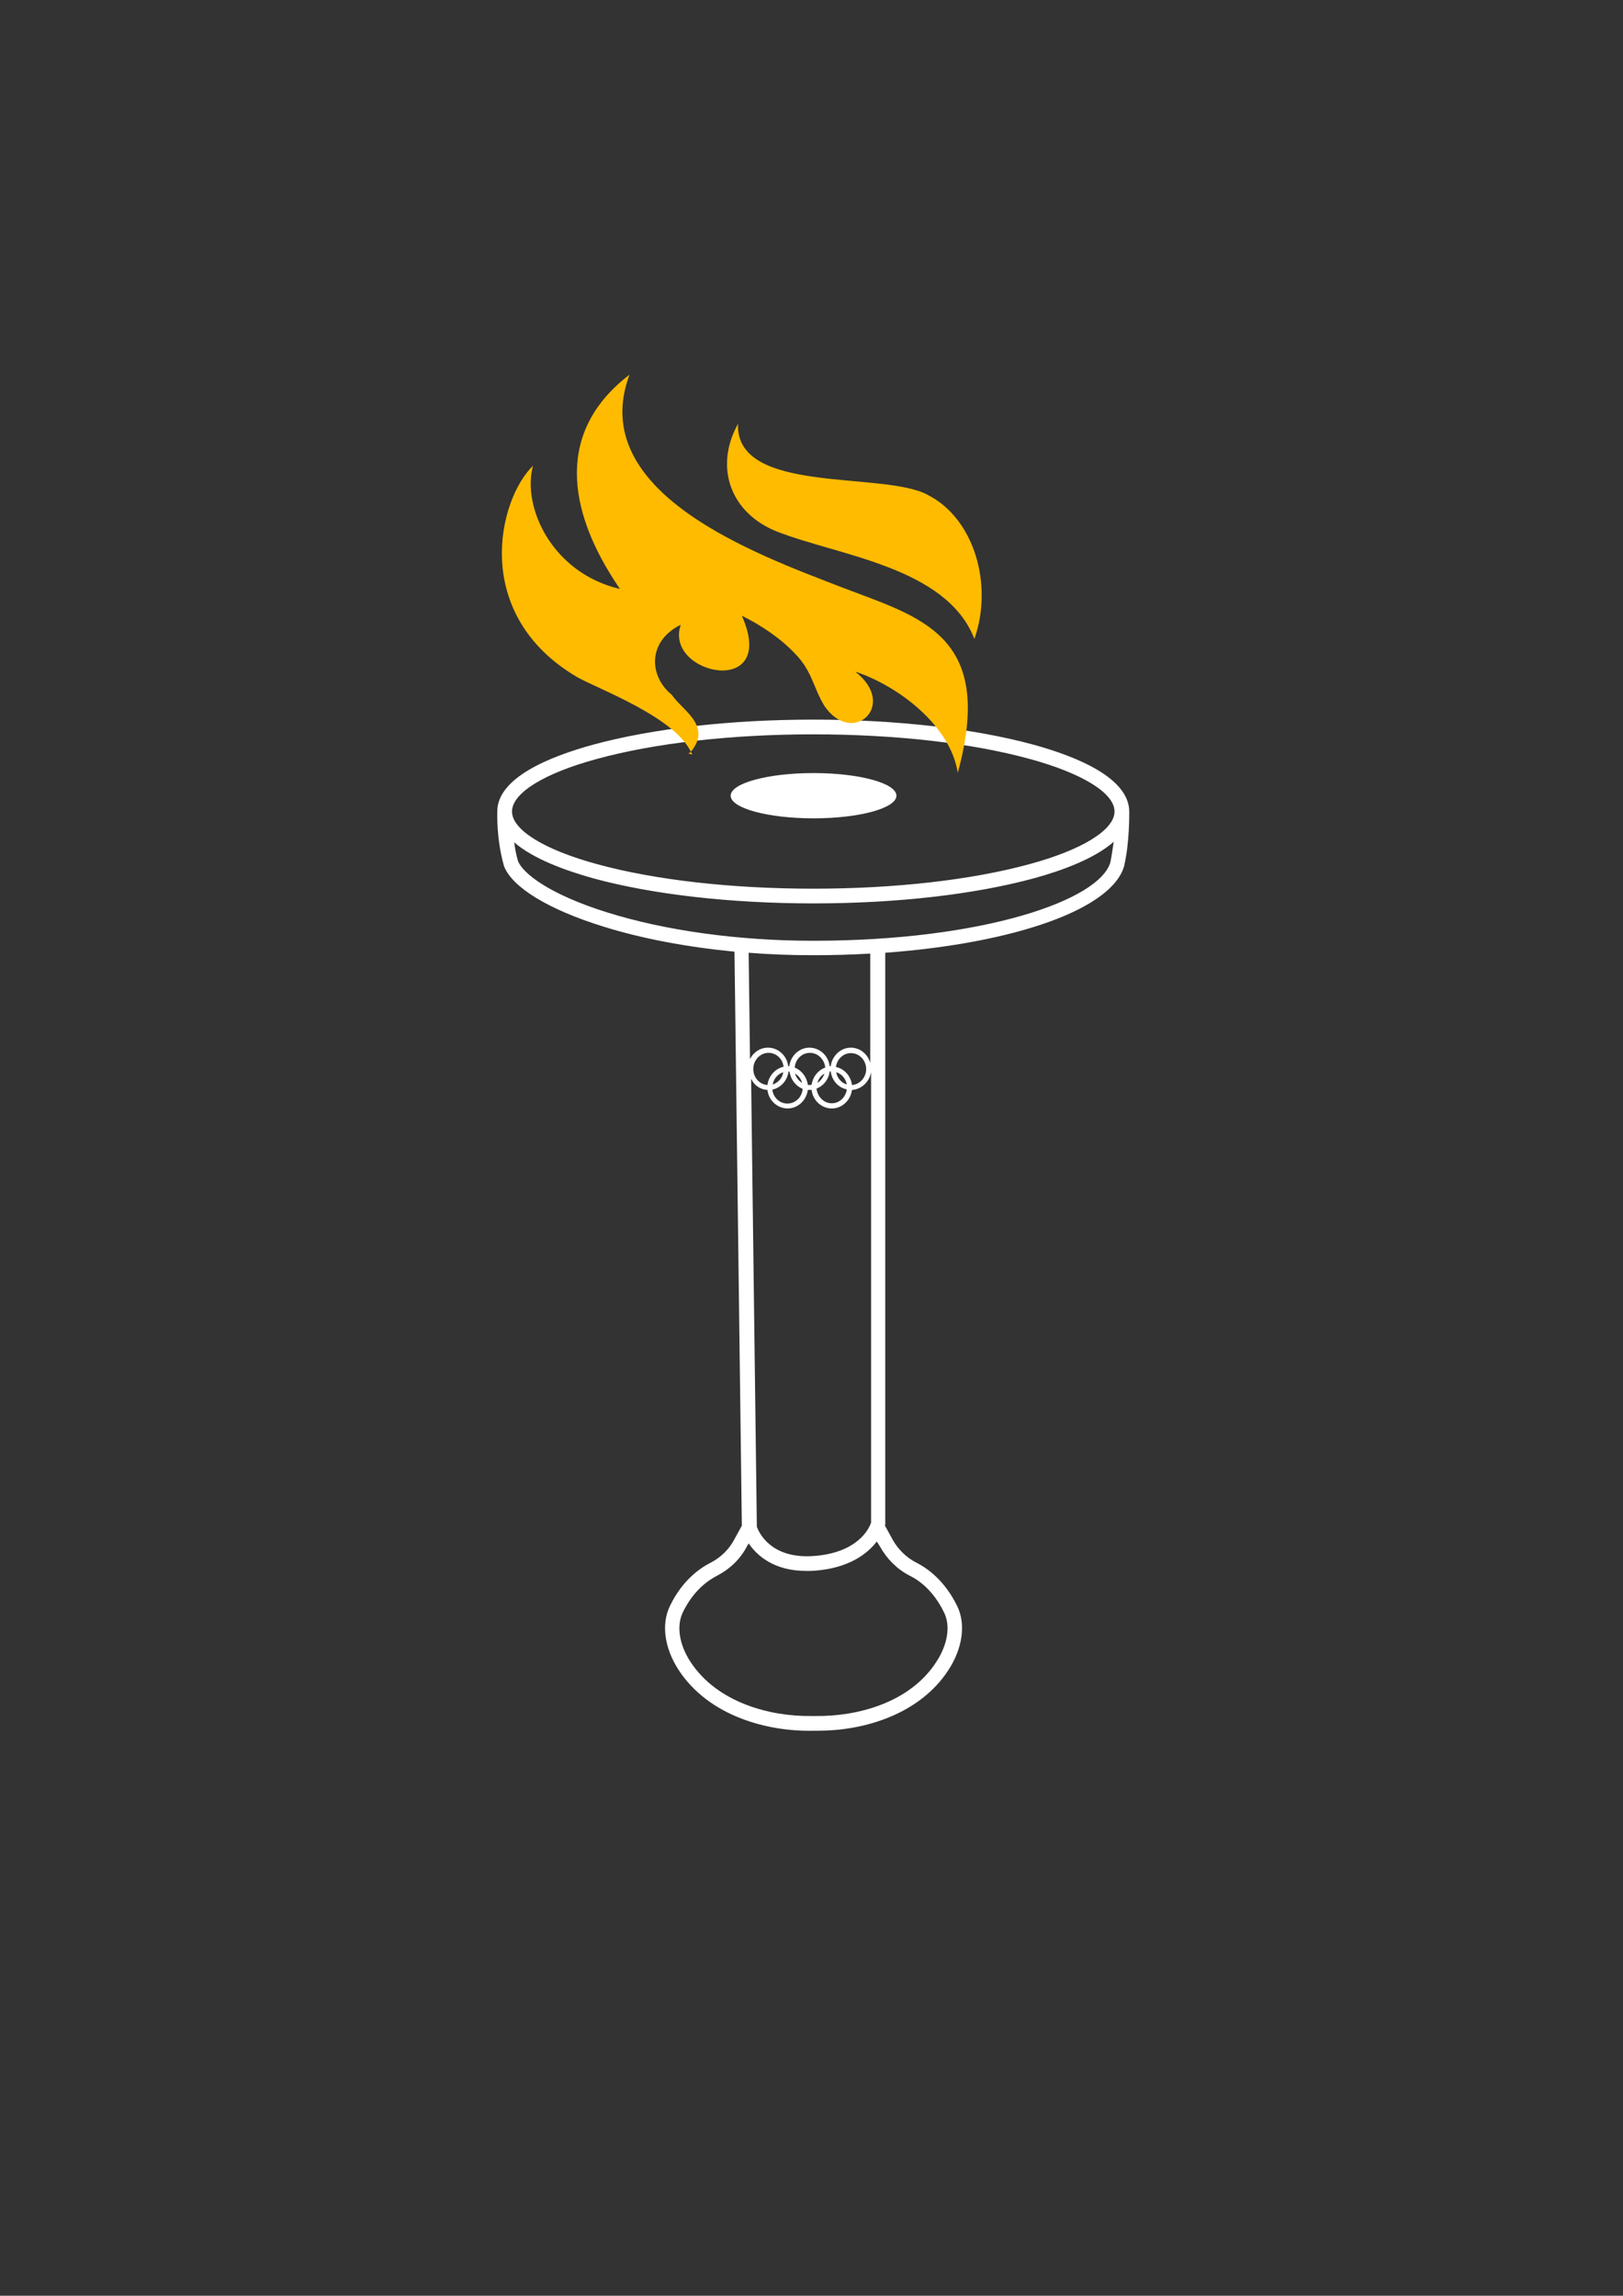
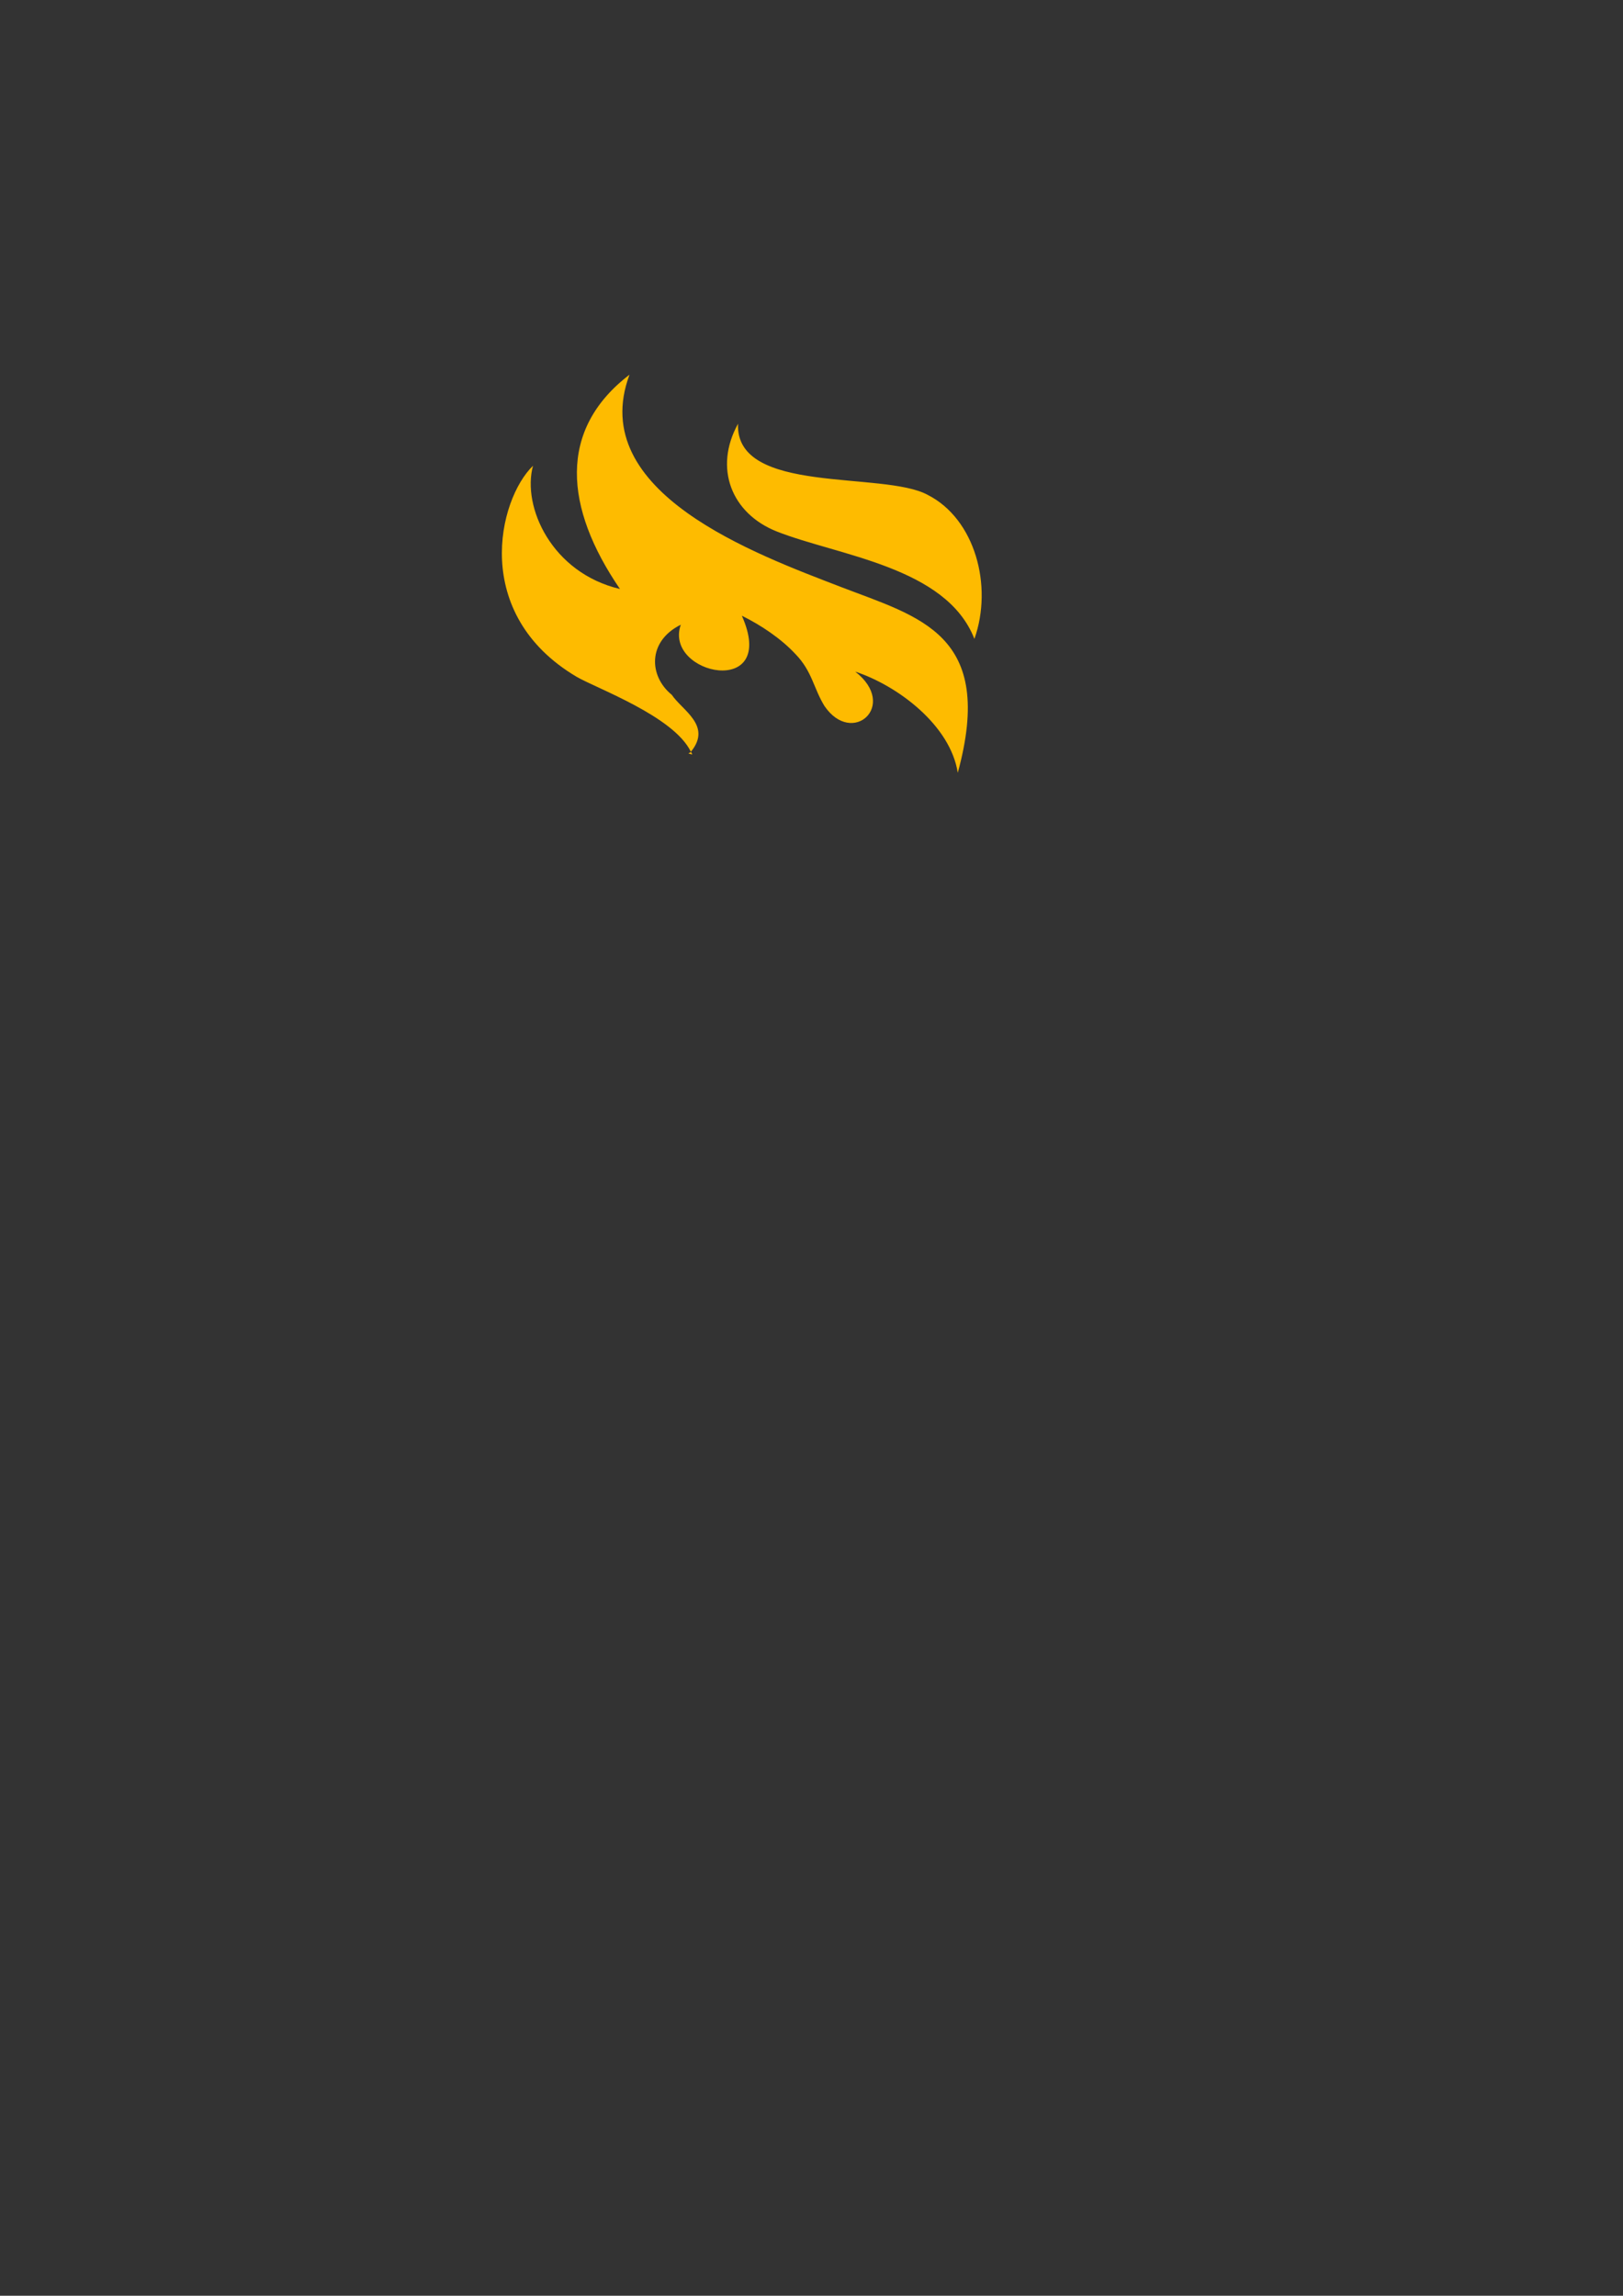
<svg xmlns="http://www.w3.org/2000/svg" version="1.1" id="Livello_1" x="0px" y="0px" viewBox="0 0 595.3 841.9" style="enable-background:new 0 0 595.3 841.9;" xml:space="preserve">
  <rect x="0" y="0" width="595.3" height="841.9" fill="#333333" stroke="none" />
  <style type="text/css">
	.st0{fill:#FFFFFF;}
	.st1{fill:#FEBB00;}
</style>
  <g>
-     <path class="st0" d="M414.2,297.6C414.2,297.6,414.2,297.6,414.2,297.6C414.2,297.6,414.2,297.6,414.2,297.6   C414.2,297.6,414.2,297.6,414.2,297.6C414.2,297.5,414.2,297.5,414.2,297.6c-0.1-12.3-19.1-20.1-35.1-24.5   c-21.6-5.9-50.3-9.2-80.8-9.2s-59.1,3.3-80.8,9.2c-16,4.4-35,12.1-35.1,24.4c0,0,0,0,0,0c0,0.4-0.4,9.9,2.4,19.9   c0,0.1,0.1,0.2,0.1,0.3c3,7.7,16.2,15.8,36.1,22c14.3,4.5,30.9,7.6,48.4,9.3l2.7,210.5l-2.8,5.1c-1.9,3.6-4.9,6.5-8.5,8.4   c-4.4,2.2-10.7,6.8-15.1,16c-3.2,6.6-2,15.4,3.2,23.4c11.1,17,32.7,22.7,49.5,22.3c0.6,0,1.1,0,1.7,0c16.5,0,37.1-5.8,47.8-22.3   c5.2-8,6.4-16.8,3.2-23.4c-4.5-9.2-10.7-13.8-15.1-16c-3.5-1.8-6.6-4.8-8.6-8.4l-2.8-5.1c0,0,0-0.1,0-0.1c0.1-0.2,0.1-0.4,0.1-0.7   V349.4c47.6-3.5,83.6-16.1,87.7-32.1c0,0,0-0.1,0-0.1C414.3,309,414.2,298.5,414.2,297.6z M219,278.3c21.2-5.8,49.3-9,79.3-9   s58.2,3.2,79.3,9c19.5,5.3,31.2,12.6,31.2,19.3s-11.7,14-31.2,19.3c-21.2,5.8-49.3,9-79.3,9s-58.2-3.2-79.3-9   c-19.5-5.3-31.2-12.6-31.2-19.3S199.4,283.6,219,278.3z M289.6,393c0.4,2.9,2.3,5.3,4.8,6.3c-0.2,3-2.6,5.4-5.6,5.4   c-2.8,0-5.2-2.2-5.5-5.1c3.1-0.7,5.5-3.3,5.9-6.6C289.4,392.9,289.5,393,289.6,393z M304.7,392.9c0.4,3.3,2.8,6,5.9,6.6   c-0.4,2.9-2.7,5.1-5.5,5.1c-2.9,0-5.3-2.4-5.6-5.4c2.6-1,4.5-3.4,4.8-6.3C304.5,393,304.6,392.9,304.7,392.9z M312.5,397.9   c-0.4-3.3-2.8-6-5.9-6.6c0.4-2.9,2.7-5.1,5.5-5.1c3.1,0,5.6,2.6,5.6,5.9C317.7,395.1,315.4,397.7,312.5,397.9z M310.6,397.7   c-2-0.6-3.5-2.3-3.9-4.5C308.6,393.7,310.2,395.5,310.6,397.7z M299.8,397.1c0.4-1.5,1.4-2.7,2.6-3.4   C301.9,395.1,301,396.4,299.8,397.1z M297.7,397.8c-0.2,0-0.5,0.1-0.7,0.1c-0.3,0-0.5,0-0.7-0.1c-0.4-2.9-2.3-5.3-4.8-6.3   c0.2-3,2.6-5.4,5.6-5.4c2.9,0,5.3,2.4,5.6,5.4C300,392.5,298.1,394.9,297.7,397.8z M294.2,397.1c-1.2-0.7-2.2-2-2.6-3.4   C292.9,394.4,293.8,395.7,294.2,397.1z M283.4,397.7c0.4-2.2,2-3.9,3.9-4.5C287,395.3,285.4,397.1,283.4,397.7z M281.5,397.9   c-2.9-0.2-5.2-2.7-5.2-5.9c0-3.2,2.5-5.9,5.6-5.9c2.8,0,5.2,2.2,5.5,5.1C284.3,391.9,281.9,394.6,281.5,397.9z M281.5,399.7   c0.4,3.8,3.6,6.8,7.4,6.8c3.8,0,6.9-3,7.4-6.8c0.2,0,0.5,0,0.7,0c0.2,0,0.5,0,0.7,0c0.4,3.8,3.6,6.8,7.4,6.8c3.8,0,6.9-3,7.4-6.8   c3.5-0.2,6.4-3,7-6.5v165.2c-0.6,1.8-4.5,10.9-20.7,12.2c-16.2,1.3-20.5-8.8-21.2-10.7l-2.1-164.3   C276.6,398,278.9,399.6,281.5,399.7z M322.8,567.2c2.5,4.5,6.3,8.3,10.8,10.6c3.7,1.8,8.9,5.7,12.7,13.6c2.4,4.9,1.3,11.7-2.9,18.1   c-9.7,15-29,20-44.3,19.8c-0.1,0-0.2,0-0.4,0H298c-0.1,0-0.3,0-0.4,0c-15.2,0.2-34.5-4.9-44.3-19.8c-4.2-6.4-5.2-13.2-2.9-18.1   c3.8-7.9,9-11.7,12.7-13.6c4.6-2.4,8.4-6,10.8-10.6l0.7-1.2c3,4.4,9.2,10.1,21.2,10.1c1,0,2.1,0,3.2-0.1c12.7-1,19.3-6.4,22.6-10.7   L322.8,567.2z M319.4,390.8c-0.5-3.7-3.6-6.6-7.3-6.6c-3.8,0-6.9,3-7.4,6.8c-0.1,0-0.2,0-0.4,0c-0.4-3.8-3.6-6.8-7.4-6.8   c-3.8,0-6.9,3-7.4,6.8c-0.1,0-0.2,0-0.4,0c-0.4-3.8-3.6-6.8-7.4-6.8c-2.9,0-5.4,1.7-6.6,4.2l-0.5-39c7.7,0.6,15.6,0.9,23.5,0.9   c7.2,0,14.3-0.2,21.1-0.6V390.8z M407.3,316.1c-3.7,13.9-46.4,28.9-109,28.9c-27.4,0-54.2-3.7-75.6-10.4   c-21.1-6.6-30.8-14.2-32.7-18.8c-0.7-2.4-1.1-4.7-1.4-6.9c6.9,6,18.6,10.3,29,13.2c21.6,5.9,50.3,9.2,80.8,9.2s59.1-3.3,80.8-9.2   c10.6-2.9,22.4-7.3,29.3-13.4C408.1,311.1,407.8,313.7,407.3,316.1z" />
-     <ellipse class="st0" cx="298.4" cy="291.8" rx="30.4" ry="8.3" />
-   </g>
+     </g>
  <path class="st1" d="M252.5,276.3l1.4,0.4c-0.1-0.3-0.2-0.6-0.4-0.9C253.2,275.9,252.8,276.1,252.5,276.3L252.5,276.3z M284.9,194.9  c22.5,8.9,62.2,12.9,72.5,39.4c6.9-19.5,0.2-44-17.1-52.8c-16.2-8.9-70.7,0.1-69.6-26.1C261.7,171.7,268.3,188.3,284.9,194.9  L284.9,194.9z M195.5,170.8c-4.1,15.1,6.9,39.3,31.9,45.2c-20.4-29.8-22.9-58.4,3.5-78.6c-16.2,43.3,46.9,66,77.4,77.8  c29.1,11.2,56.9,17.3,43,68.2c-2.7-17.4-21.9-31.9-37.6-37.1c15.9,12.4-1.1,27.6-11.3,12.6c-4-6.5-4.5-12.7-10.6-19  c-5.3-5.7-12.6-10.6-19.7-14.1c13.6,30.6-28.8,21.7-22.4,3.3c-12.3,6.1-11.7,18.9-3.3,25.7c3.8,5.7,14.9,11.3,7,20.9  c-6.2-13-34.7-23.3-41.9-27.5C172.7,225.2,182.7,183.2,195.5,170.8L195.5,170.8z" />
</svg>